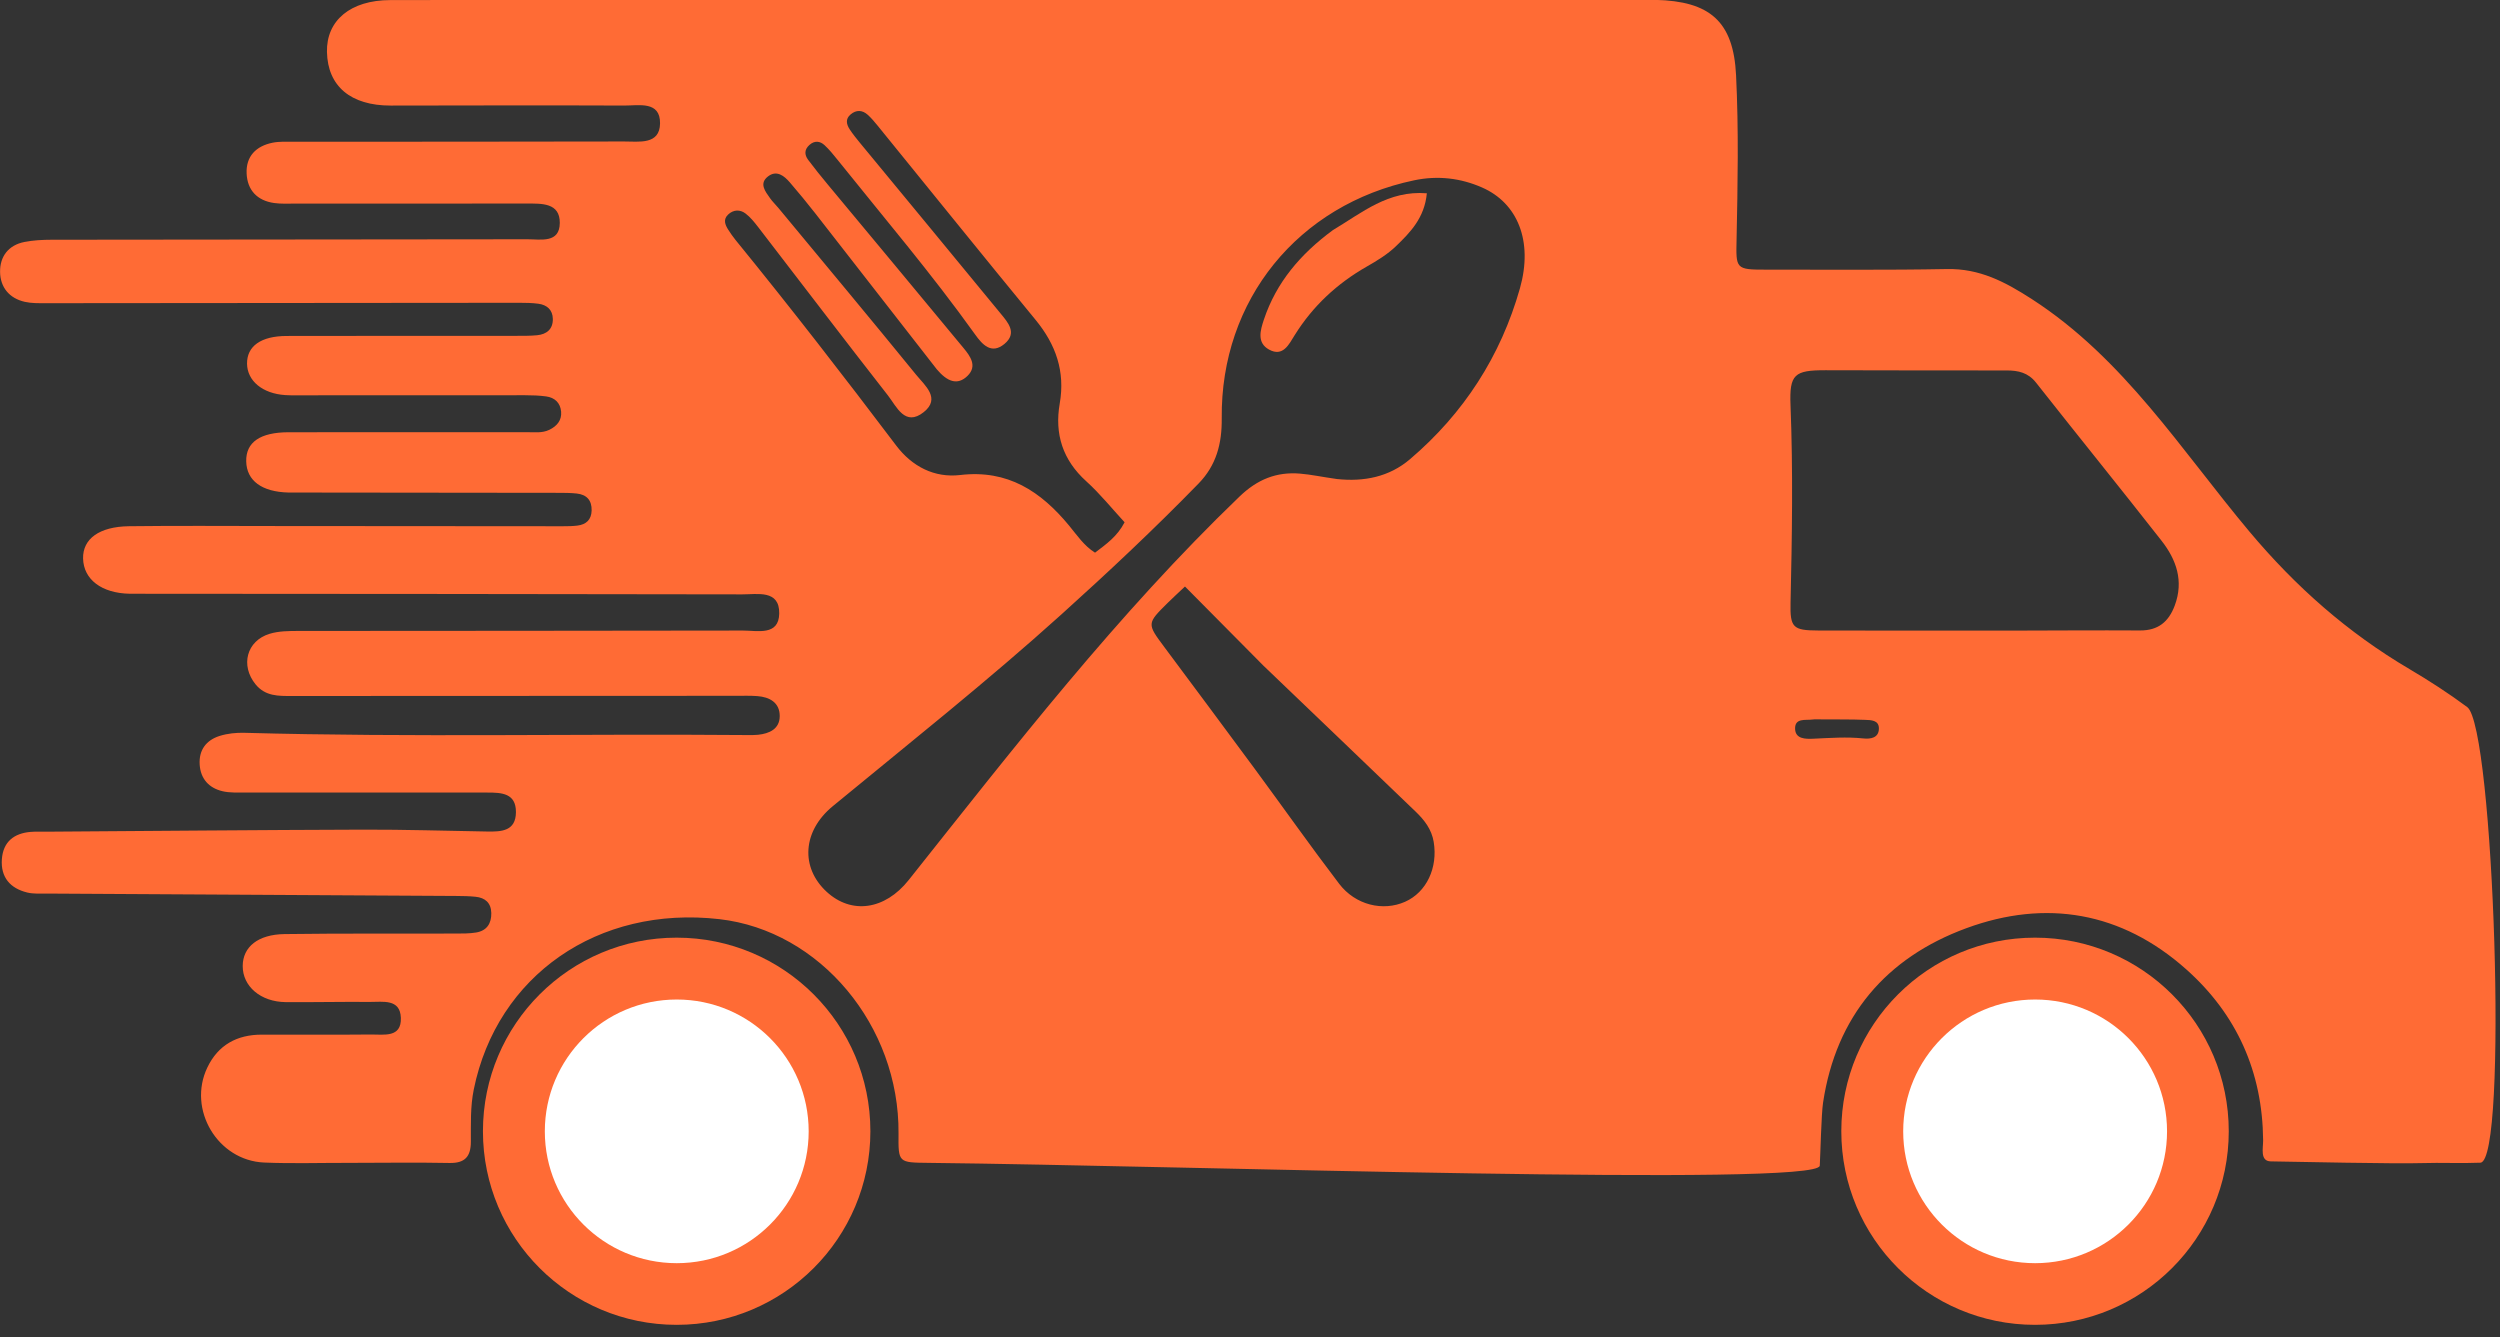
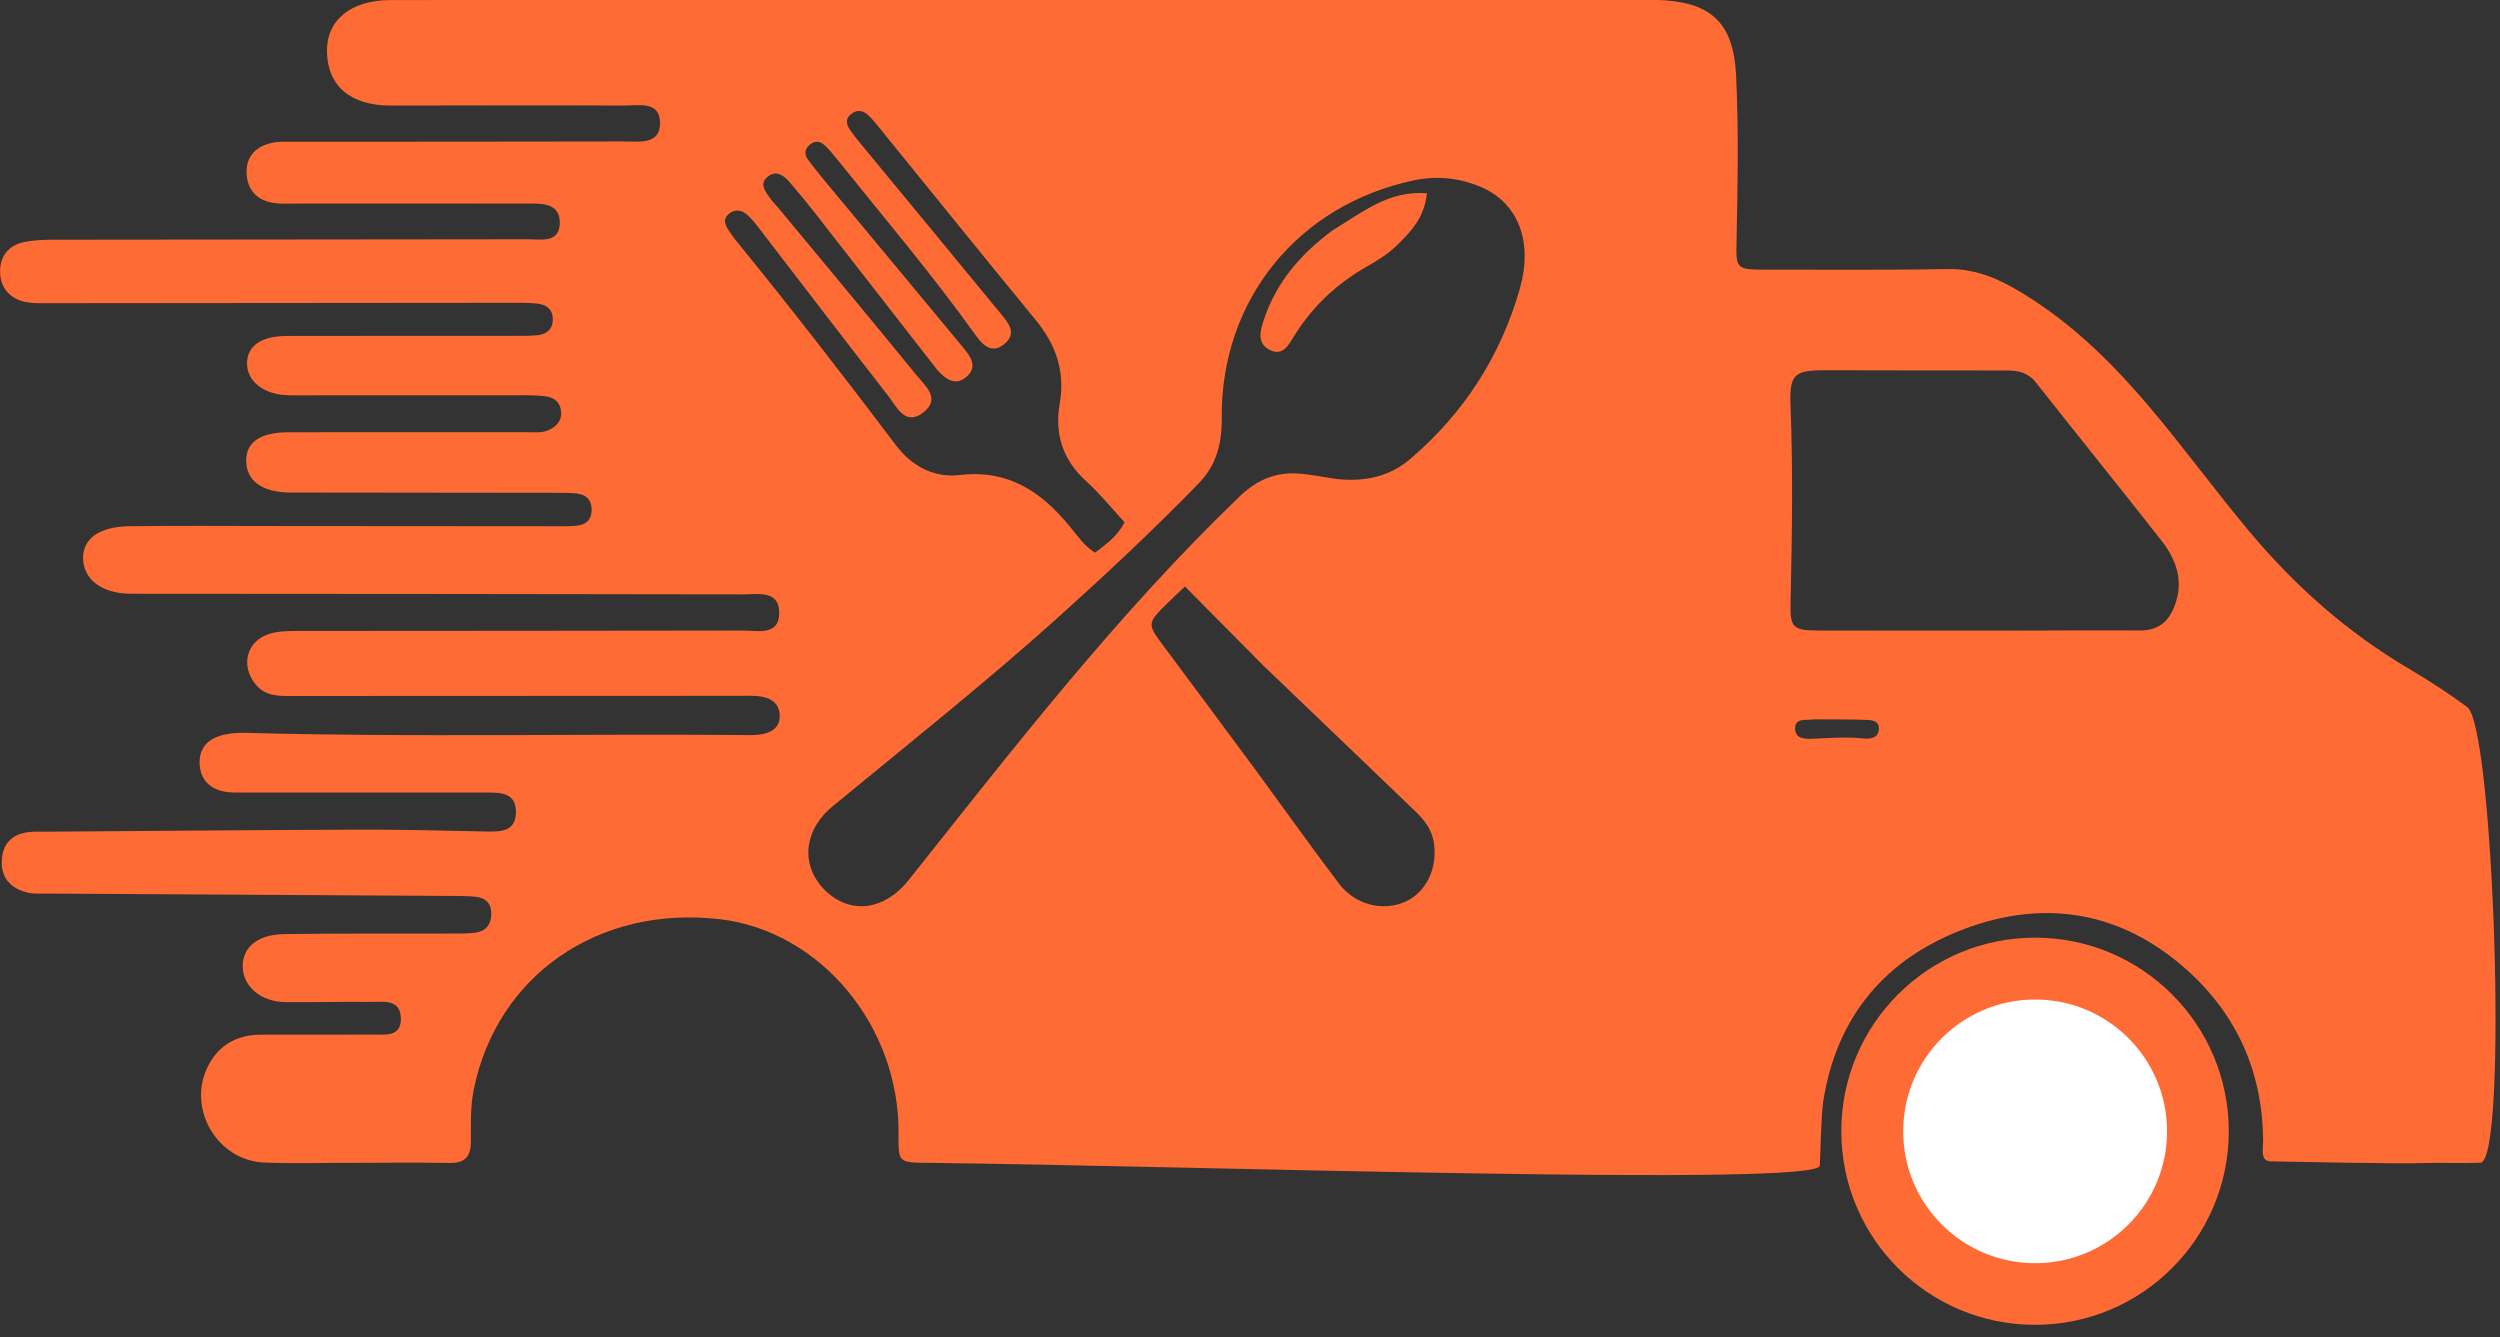
<svg xmlns="http://www.w3.org/2000/svg" width="100%" height="100%" viewBox="0 0 1451 776" version="1.1" xml:space="preserve" style="fill-rule:evenodd;clip-rule:evenodd;stroke-linejoin:round;stroke-miterlimit:2;">
  <rect x="0" y="0" width="1451" height="776" fill="#333333" stroke="none" />
  <g transform="matrix(1,0,0,1,-3778,-2925)">
    <g transform="matrix(12.931,0,0,9.251,-13888.1,0)">
      <g id="logo" transform="matrix(0.189,0,0,0.264,1325.12,281.599)">
        <path d="M300,407.351C293.001,407.342 286.492,407.548 280.004,407.274C268.934,406.808 261.727,394.658 266.502,384.681C269.065,379.325 273.538,376.882 279.403,376.877C288.069,376.868 296.735,376.93 305.4,376.845C308.419,376.815 312.622,377.679 312.459,372.888C312.302,368.291 308.161,369.131 305.122,369.102C298.457,369.04 291.79,369.203 285.125,369.148C279.168,369.1 274.864,365.395 274.898,360.54C274.93,356.035 278.507,353.063 284.854,352.978C298.351,352.798 311.851,352.895 325.35,352.856C327.013,352.852 328.701,352.873 330.331,352.604C332.85,352.189 333.988,350.477 333.934,347.977C333.882,345.556 332.476,344.344 330.19,344.11C328.703,343.958 327.198,343.93 325.701,343.922C293.21,343.728 260.719,343.547 228.228,343.351C226.731,343.342 225.178,343.453 223.749,343.107C219.669,342.117 217.392,339.473 217.704,335.179C218.004,331.049 220.578,329.009 224.592,328.691C225.752,328.599 226.924,328.656 228.091,328.648C253.24,328.474 278.39,328.237 303.54,328.158C313.366,328.126 323.194,328.447 333.021,328.607C336.363,328.662 339.754,328.513 339.786,324.013C339.818,319.481 336.363,319.35 333.06,319.348C313.895,319.336 294.73,319.35 275.565,319.333C273.737,319.331 271.843,319.443 270.094,319.026C266.869,318.257 264.89,316.087 264.677,312.681C264.46,309.225 266.244,306.888 269.424,305.888C271.29,305.301 273.363,305.092 275.331,305.147C315.151,306.255 354.979,305.334 394.801,305.683C395.634,305.69 396.473,305.702 397.299,305.614C400.023,305.325 402.411,304.21 402.431,301.199C402.452,297.978 400.057,296.643 397.084,296.421C395.426,296.298 393.753,296.354 392.087,296.355C356.924,296.365 321.76,296.372 286.596,296.4C283.397,296.403 280.281,296.493 277.947,293.623C274.319,289.163 275.799,283.284 281.304,281.612C283.478,280.951 285.905,280.942 288.217,280.939C323.38,280.894 358.544,280.927 393.707,280.846C397.124,280.838 402.239,282.167 402.313,276.777C402.391,271.105 397.147,272.256 393.537,272.249C345.708,272.153 297.879,272.138 250.05,272.103C249.383,272.103 248.716,272.111 248.05,272.098C241.4,271.97 237.1,268.709 236.99,263.716C236.887,259.075 240.808,256.143 247.9,256.053C259.231,255.91 270.564,256 281.896,256.007C304.894,256.02 327.892,256.046 350.89,256.058C352.054,256.058 353.227,256.046 354.379,255.904C356.468,255.646 357.712,254.506 357.763,252.298C357.819,249.885 356.583,248.54 354.244,248.283C352.759,248.12 351.251,248.121 349.753,248.118C329.422,248.088 309.09,248.069 288.759,248.048C287.759,248.047 286.759,248.07 285.759,248.046C279.44,247.894 275.828,245.224 275.731,240.647C275.634,236.096 279.023,233.725 285.817,233.718C304.649,233.696 323.481,233.718 342.312,233.7C344.129,233.698 346.001,233.974 347.727,233.135C349.516,232.266 350.701,230.887 350.516,228.817C350.332,226.742 349.014,225.484 346.974,225.206C345.332,224.981 343.656,224.923 341.995,224.922C324.497,224.914 306.998,224.932 289.5,224.94C288,224.94 286.496,224.986 285.002,224.889C279.614,224.54 275.97,221.517 275.927,217.424C275.884,213.267 279.221,210.854 285.341,210.839C303.506,210.796 321.671,210.821 339.836,210.808C341.502,210.807 343.176,210.827 344.83,210.663C347.104,210.438 348.586,209.206 348.55,206.794C348.517,204.641 347.165,203.45 345.111,203.177C343.632,202.982 342.123,202.953 340.628,202.954C303.131,202.982 265.634,203.028 228.138,203.051C226.479,203.052 224.771,203.092 223.171,202.732C219.456,201.897 217.326,199.264 217.277,195.616C217.227,191.952 219.264,189.251 223.058,188.501C225.162,188.086 227.354,187.975 229.507,187.972C267.17,187.919 304.833,187.917 342.496,187.857C345.679,187.852 350.163,188.862 350.202,183.983C350.241,179.143 345.883,179.371 342.326,179.371C323.995,179.372 305.663,179.384 287.331,179.383C285.666,179.383 283.976,179.477 282.339,179.242C278.335,178.667 275.999,176.182 275.828,172.218C275.651,168.138 278.075,165.71 281.971,164.916C283.581,164.587 285.289,164.687 286.952,164.685C313.117,164.664 339.281,164.683 365.445,164.619C368.975,164.61 373.949,165.477 374.011,160.322C374.076,154.935 368.973,156.095 365.528,156.081C347.03,156.001 328.531,156.064 310.033,156.085C300.546,156.095 295.07,151.483 294.907,143.328C294.758,135.866 300.477,131.035 309.935,131.016C347.598,130.938 385.262,130.938 422.925,130.935C484.086,130.93 545.248,130.945 606.409,130.952C607.742,130.952 609.076,130.938 610.409,130.969C623.296,131.277 628.921,136.033 629.548,148.873C630.182,161.837 629.937,174.859 629.668,187.847C629.524,194.846 629.379,195.091 636.631,195.079C650.963,195.056 665.298,195.212 679.625,194.936C687.4,194.787 693.432,197.965 699.817,202.094C721.681,216.234 735.278,238.001 751.43,257.29C762.434,270.43 774.795,281.341 789.427,289.977C794.155,292.767 798.79,295.767 803.193,299.042C809.529,303.754 812.943,407.024 806.309,407.309C801.651,407.509 796.975,407.254 792.313,407.408C786.22,407.611 762.518,407.088 756.527,406.996C753.915,406.956 754.73,403.833 754.715,401.993C754.581,385.741 748.474,372.056 736.428,361.334C721.108,347.697 703.147,344.619 684.218,351.588C665.181,358.597 653.315,372.466 650.209,393.017C649.787,395.807 649.587,405.196 649.427,408.014C649.138,413.106 499.156,408.019 437.775,407.349C430.585,407.27 430.585,407.335 430.645,400.381C430.87,374.752 412.011,352.164 388.106,349.431C359.299,346.137 335.296,362.806 329.777,389.884C328.935,394.016 329.098,398.179 329.082,402.334C329.07,405.853 327.686,407.452 323.988,407.377C316.162,407.22 308.33,407.343 300,407.351M534.76,244.837C541.156,245.517 547.133,244.365 552.111,240.124C564.884,229.24 573.667,215.61 578.213,199.537C581.398,188.273 577.658,179.26 569.243,175.561C564.094,173.298 558.697,172.673 553.115,173.843C525.542,179.622 507.104,202.273 507.401,230.416C507.465,236.416 506.126,241.563 501.9,245.907C491.439,256.663 480.508,266.919 469.371,276.971C451.803,292.831 433.281,307.542 415.03,322.584C407.792,328.549 407.362,337.176 413.547,342.903C419.433,348.353 427.379,347.289 433.059,340.138C458.027,308.705 482.595,276.941 511.63,248.996C515.846,244.938 520.37,243.091 525.975,243.549C528.619,243.764 531.233,244.346 534.76,244.837M694.5,280.863C704.828,280.841 715.156,280.763 725.484,280.824C729.765,280.849 732.269,278.791 733.72,274.915C735.901,269.089 734.124,264.016 730.599,259.509C720.748,246.917 710.679,234.496 700.79,221.934C698.899,219.533 696.549,219.03 693.763,219.033C679.436,219.047 665.11,219.006 650.784,218.981C643.394,218.968 642.189,219.948 642.477,227.276C643.092,242.92 642.84,258.554 642.486,274.195C642.351,280.157 643.044,280.815 649.022,280.835C663.848,280.882 678.674,280.858 694.5,280.863M439.73,218.757C430.113,206.4 420.507,194.036 410.871,181.694C408.924,179.201 406.908,176.758 404.846,174.359C403.477,172.767 401.712,171.361 399.683,172.898C397.446,174.593 398.988,176.466 400.139,178.105C400.71,178.919 401.449,179.613 402.086,180.382C413.023,193.596 424.015,206.765 434.837,220.071C436.871,222.572 440.745,225.665 436.627,228.94C432.179,232.478 430.189,227.609 428.138,224.985C417.778,211.73 407.604,198.329 397.338,184.999C396.431,183.821 395.469,182.614 394.3,181.728C393.003,180.746 391.439,180.795 390.181,181.978C388.953,183.134 389.443,184.408 390.208,185.594C390.749,186.432 391.316,187.262 391.945,188.035C404.989,204.051 417.632,220.379 430.078,236.862C433.855,241.864 439.16,244.608 445.297,243.883C456.609,242.548 464.449,247.784 471.169,255.924C473.035,258.184 474.692,260.702 477.311,262.338C480.002,260.283 482.587,258.491 484.331,255.114C481.34,251.877 478.528,248.357 475.231,245.373C469.623,240.299 467.675,234.123 468.929,226.89C470.25,219.269 468.015,212.885 463.192,207.011C450.611,191.691 438.183,176.247 425.683,160.86C424.95,159.957 424.193,159.054 423.333,158.277C422.053,157.121 420.62,157.056 419.272,158.184C417.978,159.267 418.268,160.562 419.064,161.763C419.798,162.87 420.635,163.913 421.48,164.94C432.6,178.438 443.747,191.913 454.835,205.437C456.618,207.611 458.939,210.14 455.784,212.743C452.69,215.296 450.541,212.876 448.831,210.483C438.556,196.103 427.112,182.645 416.075,168.867C415.14,167.7 414.185,166.528 413.095,165.514C412.009,164.505 410.736,164.347 409.505,165.427C408.264,166.514 408.275,167.77 409.178,168.978C410.671,170.976 412.242,172.92 413.836,174.84C424.577,187.786 435.355,200.701 446.06,213.677C447.652,215.607 449.427,217.967 447.038,220.312C444.611,222.696 442.179,221.653 439.73,218.757M517.306,289.195C511.153,282.982 505,276.769 498.673,270.38C496.963,271.998 495.747,273.105 494.58,274.261C489.597,279.198 489.617,279.193 493.776,284.782C500.931,294.396 508.093,304.004 515.201,313.652C521.915,322.764 528.431,332.026 535.29,341.026C539.162,346.107 545.71,347.631 550.951,345.298C556.041,343.032 558.755,337.225 557.74,331.073C557.247,328.088 555.525,325.877 553.484,323.909C541.621,312.474 529.705,301.093 517.306,289.195M649.701,301.953C649.036,301.961 648.363,301.901 647.709,301.988C646.019,302.212 643.451,301.558 643.567,304.252C643.67,306.616 646.011,306.634 647.852,306.553C651.831,306.377 655.795,306.067 659.789,306.485C661.452,306.659 663.439,306.393 663.467,304.152C663.493,302.092 661.56,302.122 660.112,302.066C656.959,301.945 653.8,301.975 649.701,301.953Z" style="fill:rgb(255,107,53);" />
        <g transform="matrix(0.196,0,0,0.196,-328.71,-449.223)">
-           <circle cx="3605.44" cy="4331.93" r="234.725" style="fill:rgb(255,107,53);" />
          <clipPath id="_clip1">
-             <circle cx="3605.44" cy="4331.93" r="234.725" />
-           </clipPath>
+             </clipPath>
          <g clip-path="url(#_clip1)">
            <g transform="matrix(0.681,0,0,0.681,1150.24,1382.01)">
-               <circle cx="3605.44" cy="4331.93" r="234.725" style="fill:white;" />
-             </g>
+               </g>
          </g>
        </g>
        <g transform="matrix(0.196,0,0,0.196,-6.12,-449.223)">
          <circle cx="3605.44" cy="4331.93" r="234.725" style="fill:rgb(255,107,53);" />
          <clipPath id="_clip2">
            <circle cx="3605.44" cy="4331.93" r="234.725" />
          </clipPath>
          <g clip-path="url(#_clip2)">
            <g transform="matrix(0.681,0,0,0.681,1150.24,1382.01)">
              <circle cx="3605.44" cy="4331.93" r="234.725" style="fill:white;" />
            </g>
          </g>
        </g>
        <g transform="matrix(1,0,0,1,-36.059,15.787)">
-           <path d="M800.121,347.174C799.442,342.961 799.084,339.165 801.045,335.587C804.004,330.187 810.8,329.458 814.801,334.115C818.982,338.98 818.76,346.813 814.311,351.437C809.608,356.326 804.153,354.824 800.121,347.174Z" style="fill:rgb(255,107,53);" />
-         </g>
+           </g>
        <path d="M533.777,185.699C540.758,181.527 546.944,176.196 556.111,176.931C555.56,182.785 552.168,186.23 548.778,189.504C546.777,191.437 544.299,192.949 541.859,194.341C534.786,198.376 529.042,203.719 524.723,210.649C523.374,212.814 521.953,215.903 518.628,214.067C515.704,212.452 516.556,209.513 517.418,206.93C520.37,198.093 526.101,191.366 533.777,185.699Z" style="fill:rgb(255,107,53);" />
      </g>
    </g>
  </g>
</svg>